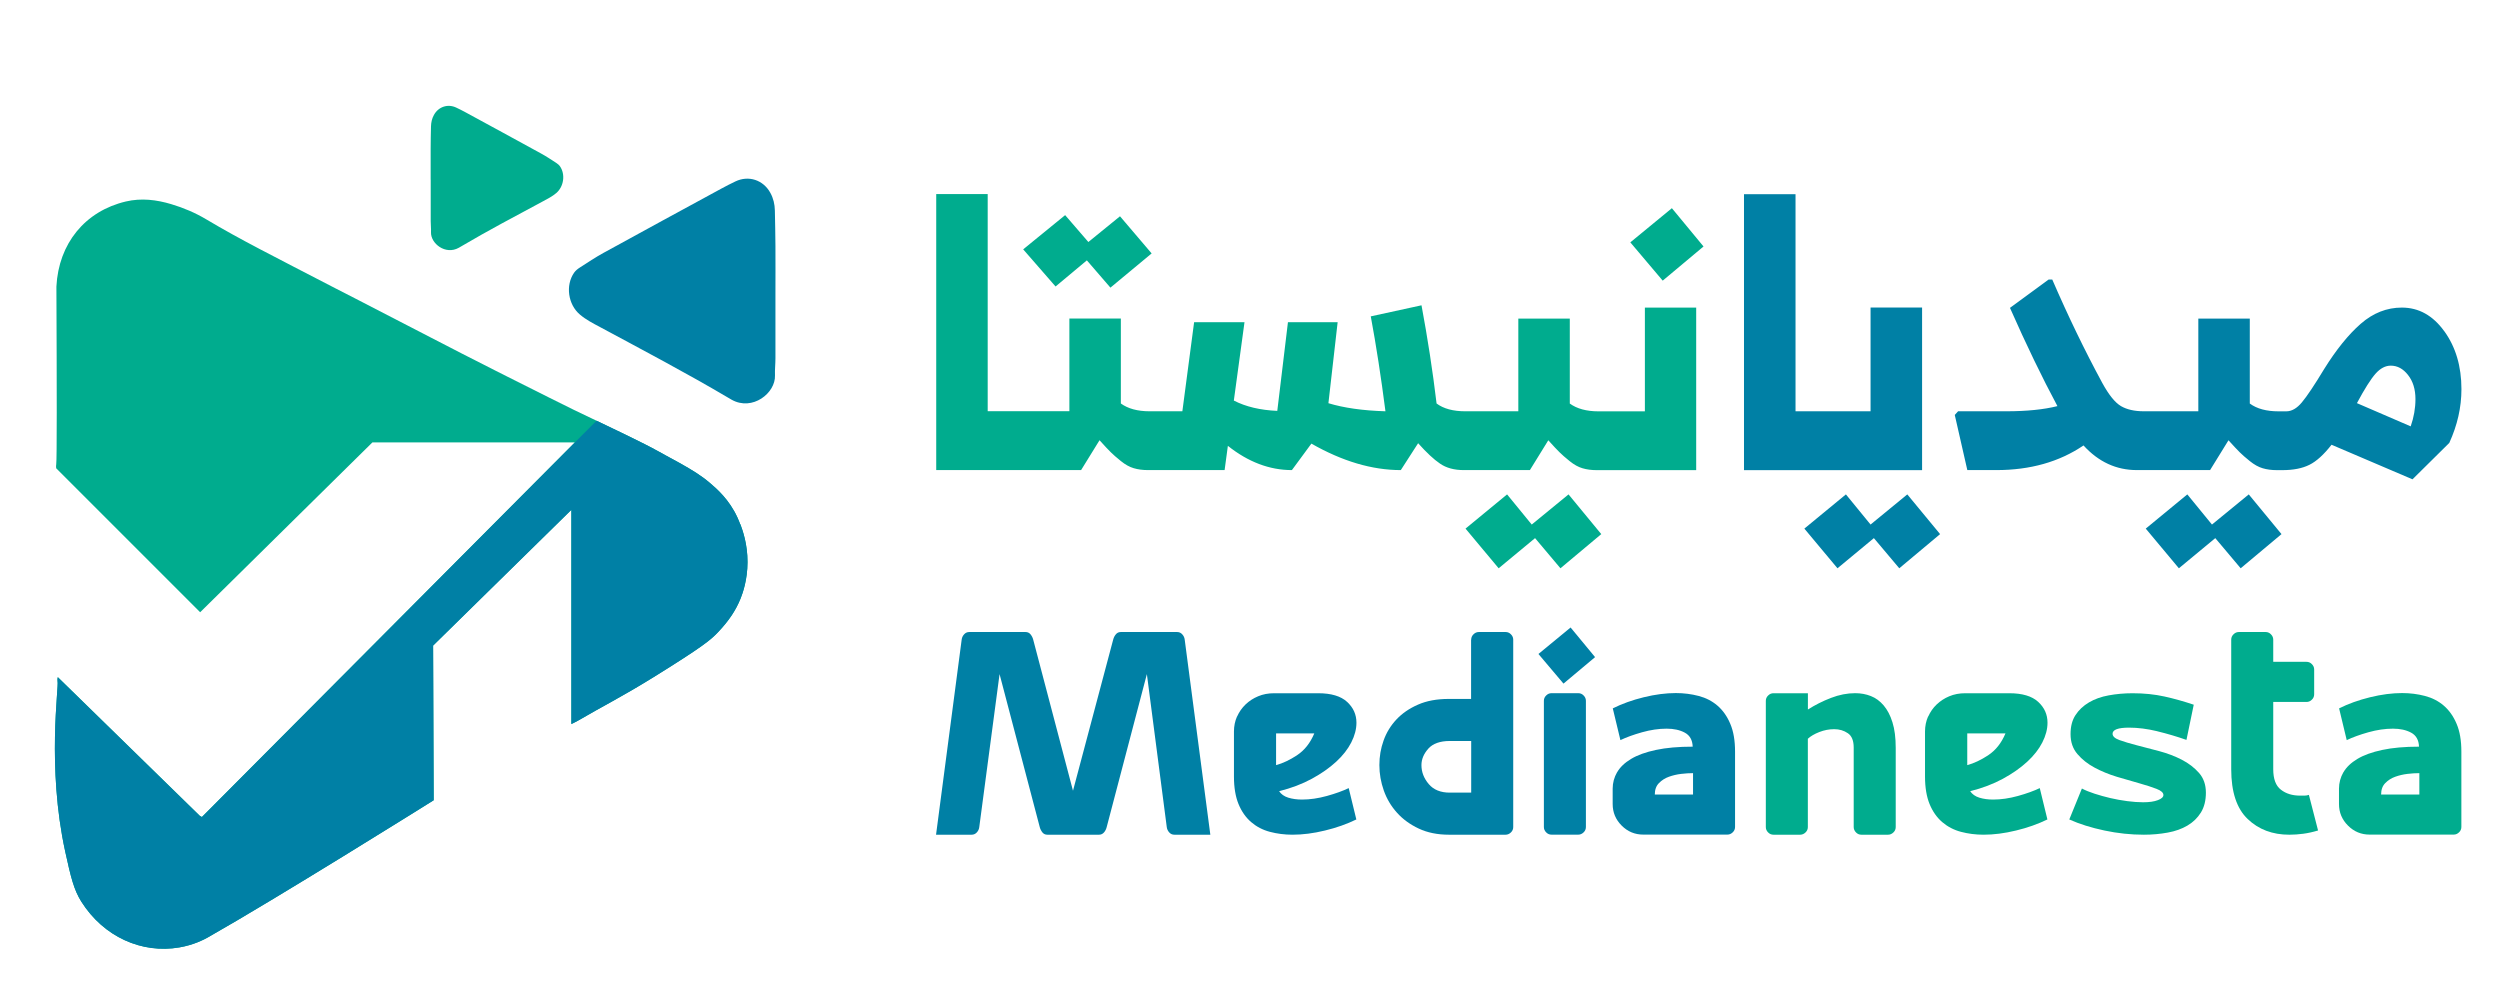
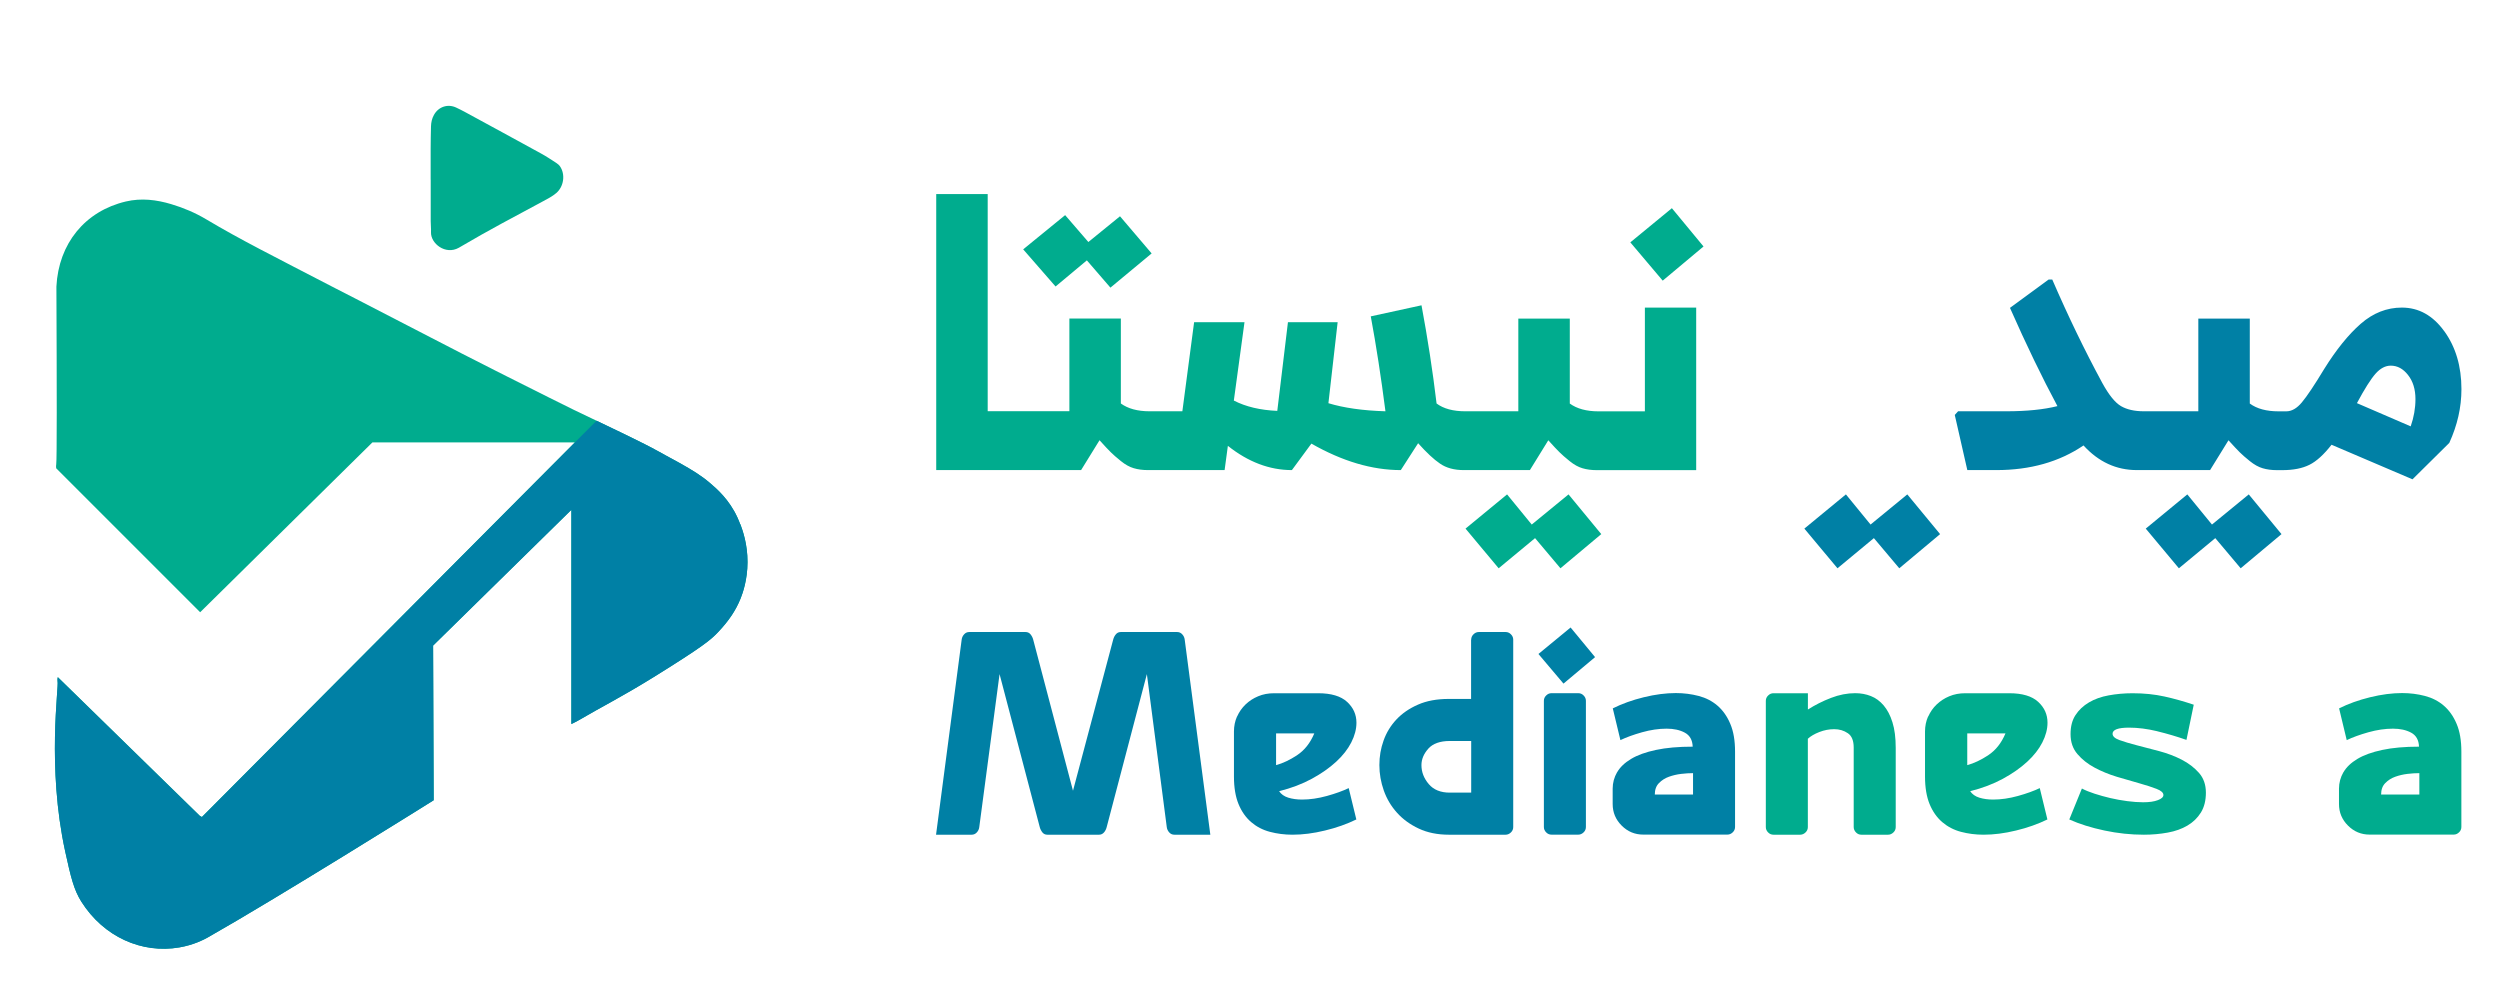
<svg xmlns="http://www.w3.org/2000/svg" id="Layer_1" data-name="Layer 1" viewBox="0 0 436.14 174.63">
  <defs>
    <style>
      .cls-1 {
        fill: #0091a1;
      }

      .cls-2 {
        fill: #6e767a;
      }

      .cls-3 {
        fill: #0080a5;
      }

      .cls-4 {
        fill: #00ac8e;
      }
    </style>
  </defs>
  <g>
    <path class="cls-4" d="M195.39,37.73l-5.52,4.49-4.05-4.69-7.32,5.97,5.65,6.48,5.46-4.56,4.11,4.76,7.19-5.97-5.52-6.48Z" />
    <path class="cls-4" d="M273.64,86.25l-6.42,5.26-4.3-5.26-7.25,5.97,5.78,6.92,6.35-5.26,4.43,5.26,7.12-5.96-5.71-6.93Z" />
    <path class="cls-4" d="M291.67,36.32l-7.25,5.96,5.65,6.68,7.12-5.96-5.52-6.68Z" />
    <path class="cls-4" d="M295.91,53.65v28.37h-17.33c-.94,0-1.77-.11-2.5-.33-.73-.21-1.47-.62-2.25-1.25-.77-.62-1.36-1.14-1.76-1.54-.42-.41-1.07-1.1-1.96-2.09l-3.21,5.2h-11.55c-1.66,0-3.05-.38-4.13-1.13-1.1-.74-2.36-1.93-3.82-3.56l-3.02,4.69c-5.01,0-10.21-1.54-15.6-4.62l-3.4,4.62c-3.9,0-7.62-1.41-11.17-4.23l-.57,4.23h-13.35c-.94,0-1.77-.11-2.5-.33-.73-.21-1.47-.62-2.25-1.25-.77-.62-1.36-1.14-1.76-1.54-.42-.41-1.07-1.1-1.96-2.09l-3.21,5.2h-25.28v-48.14h8.98v37.88h14.25v-16.17h8.98v14.82c1.24.9,2.91,1.36,5.01,1.36h5.72l2.05-15.54h8.79l-1.86,13.67c2.1,1.08,4.62,1.67,7.58,1.8l1.86-15.47h8.67l-1.61,14.13c2.66.81,5.97,1.29,9.95,1.41-.77-5.99-1.62-11.51-2.56-16.56l8.85-1.93c1.07,5.74,1.95,11.44,2.63,17.13,1.2.9,2.87,1.36,5.01,1.36h9.25v-16.17h8.98v14.82c1.24.9,2.91,1.36,5.01,1.36h8.09v-18.1h8.98Z" />
    <path class="cls-3" d="M332.74,86.25l-6.41,5.26-4.3-5.26-7.25,5.97,5.78,6.92,6.35-5.26,4.43,5.26,7.12-5.96-5.72-6.93Z" />
    <path class="cls-3" d="M392.31,86.25l-6.42,5.26-4.3-5.26-7.25,5.97,5.78,6.92,6.35-5.26,4.43,5.26,7.12-5.96-5.71-6.93Z" />
-     <polygon class="cls-3" points="326.33 53.65 335.32 53.65 335.32 82.02 304.25 82.02 304.25 33.88 313.24 33.88 313.24 71.75 326.33 71.75 326.33 53.65" />
    <path class="cls-3" d="M426.42,57.79c-1.99-2.76-4.46-4.13-7.41-4.13-2.61,0-5,.94-7.16,2.82-2.16,1.89-4.28,4.52-6.38,7.89-1.71,2.83-3.01,4.77-3.89,5.82-.87,1.05-1.78,1.57-2.73,1.57h-1.35c-2.1,0-3.77-.45-5.01-1.36v-14.82h-8.98v16.17h-9.51c-1.62,0-2.95-.3-3.98-.9-1.03-.6-2.12-1.95-3.27-4.05-3.08-5.69-5.98-11.7-8.72-18.03h-.64l-6.74,4.94c2.86,6.47,5.62,12.18,8.28,17.14-2.4.6-5.37.9-8.92.9h-8.41l-.58.64,2.19,9.62h5.07c5.9,0,10.97-1.43,15.2-4.3,2.61,2.87,5.72,4.3,9.31,4.3h12.77l3.21-5.2c.9.99,1.54,1.68,1.96,2.09.41.41.99.92,1.76,1.54.77.62,1.52,1.04,2.25,1.25.73.22,1.56.33,2.5.33h.9c1.93,0,3.51-.31,4.75-.93,1.25-.62,2.52-1.79,3.86-3.5l14.12,6.03,6.42-6.35c1.41-3.09,2.12-6.2,2.12-9.38,0-3.98-1-7.35-2.99-10.11ZM420.56,74.38l-9.38-4.05c1.33-2.48,2.41-4.19,3.24-5.13.83-.94,1.72-1.41,2.66-1.41,1.16,0,2.17.54,3.02,1.64.86,1.09,1.29,2.49,1.29,4.2,0,1.58-.28,3.17-.83,4.75Z" />
    <path class="cls-4" d="M315.37,123.8c1.25-.8,2.59-1.48,4.04-2.04s2.86-.83,4.24-.83c.98,0,1.89.17,2.73.5.85.33,1.59.88,2.24,1.64.64.76,1.16,1.73,1.53,2.94.38,1.2.57,2.69.57,4.47v13.81c0,.36-.13.67-.4.93s-.58.4-.93.4h-4.67c-.36,0-.67-.13-.93-.4s-.4-.58-.4-.93v-13.88c0-1.2-.34-2.04-1.03-2.5-.69-.47-1.48-.7-2.37-.7s-1.76.17-2.6.5c-.85.33-1.51.72-2,1.17v15.41c0,.36-.13.67-.4.93s-.58.4-.93.4h-4.67c-.36,0-.67-.13-.93-.4-.27-.27-.4-.58-.4-.93v-22.02c0-.36.13-.67.4-.93.27-.27.58-.4.93-.4h6.01v2.87Z" />
    <path class="cls-4" d="M336.39,125c.36-.8.84-1.5,1.47-2.1s1.36-1.08,2.2-1.43c.85-.36,1.78-.53,2.8-.53h7.67c2.27,0,3.95.5,5.04,1.5,1.09,1,1.63,2.21,1.63,3.64,0,1.11-.3,2.26-.9,3.44-.6,1.18-1.48,2.3-2.64,3.37-1.16,1.07-2.57,2.06-4.24,2.97-1.67.91-3.57,1.63-5.71,2.17.36.53.89.91,1.6,1.13.71.22,1.51.33,2.4.33,1.38,0,2.83-.21,4.34-.63,1.51-.42,2.78-.88,3.8-1.37l1.33,5.47c-1.65.8-3.47,1.45-5.47,1.93-2,.49-3.89.73-5.67.73-1.38,0-2.69-.17-3.94-.5-1.25-.33-2.33-.9-3.27-1.7-.93-.8-1.67-1.85-2.2-3.14-.53-1.29-.8-2.89-.8-4.8v-7.87c0-.93.18-1.8.53-2.6ZM346.87,131.74c1.29-.85,2.29-2.11,3-3.8h-6.67v5.54c1.16-.31,2.38-.89,3.67-1.73Z" />
    <path class="cls-4" d="M376.36,127.57c-1.74-.42-3.38-.63-4.94-.63-1.91,0-2.87.36-2.87,1.07,0,.44.4.81,1.2,1.1.8.29,1.8.59,3,.9,1.2.31,2.51.66,3.94,1.03,1.42.38,2.74.88,3.94,1.5,1.2.62,2.2,1.39,3,2.3.8.91,1.2,2.06,1.2,3.44s-.29,2.53-.87,3.47c-.58.93-1.36,1.69-2.34,2.27-.98.58-2.12.99-3.44,1.23s-2.7.37-4.17.37c-2.27,0-4.56-.24-6.87-.73-2.31-.49-4.36-1.13-6.14-1.93l2.2-5.4c.58.31,1.31.61,2.2.9.89.29,1.81.54,2.77.77.96.22,1.93.4,2.94.53,1,.13,1.92.2,2.77.2,1.07,0,1.92-.12,2.57-.37.64-.24.97-.54.97-.9,0-.4-.4-.76-1.2-1.07-.8-.31-1.8-.63-3-.97-1.2-.33-2.5-.71-3.9-1.13-1.4-.42-2.7-.96-3.9-1.6-1.2-.64-2.2-1.43-3-2.37-.8-.93-1.2-2.09-1.2-3.47s.29-2.45.87-3.34c.58-.89,1.36-1.62,2.34-2.2.98-.58,2.12-.99,3.44-1.23,1.31-.24,2.7-.37,4.17-.37,2,0,3.86.19,5.57.57,1.71.38,3.41.86,5.1,1.43l-1.27,6.14c-1.65-.58-3.34-1.08-5.07-1.5Z" />
-     <path class="cls-4" d="M396.18,110.66c.27.27.4.58.4.93v3.87h5.81c.36,0,.67.13.93.4.27.27.4.58.4.93v4.34c0,.36-.13.67-.4.93-.27.27-.58.4-.93.4h-5.81v11.74c0,1.69.44,2.88,1.34,3.57.89.69,2,1.03,3.34,1.03h.77c.24,0,.5-.04.77-.13l1.6,6.21c-.89.27-1.75.46-2.57.57-.82.11-1.64.17-2.44.17-2.94,0-5.36-.91-7.27-2.74-1.91-1.82-2.87-4.72-2.87-8.67v-22.62c0-.36.13-.67.4-.93.27-.27.58-.4.93-.4h4.67c.36,0,.67.13.93.4Z" />
    <path class="cls-4" d="M408.82,134.74c.51-.89,1.32-1.67,2.44-2.34,1.11-.67,2.56-1.19,4.34-1.57,1.78-.38,3.91-.57,6.41-.57-.04-1.16-.5-1.97-1.37-2.44s-1.92-.7-3.17-.7c-1.38,0-2.81.21-4.3.63s-2.75.88-3.77,1.37l-1.33-5.54c1.6-.8,3.4-1.45,5.4-1.94,2-.49,3.87-.73,5.6-.73,1.38,0,2.7.17,3.97.5,1.27.33,2.37.9,3.3,1.7s1.68,1.86,2.23,3.17c.56,1.31.83,2.92.83,4.84v13.15c0,.36-.13.67-.4.93s-.58.4-.93.4h-14.68c-1.47,0-2.72-.52-3.77-1.57-1.05-1.05-1.57-2.3-1.57-3.77v-2.67c0-1.02.26-1.98.77-2.87ZM422.07,134.88c-.62,0-1.31.04-2.07.13-.76.09-1.47.26-2.14.5-.67.24-1.25.61-1.73,1.1-.49.49-.73,1.16-.73,2h6.67v-3.74Z" />
    <path class="cls-3" d="M181.86,145.22c-.22-.27-.38-.58-.47-.93l-7.01-26.69-3.54,26.69c-.04.36-.19.67-.43.93s-.54.4-.9.4h-6.21l4.47-34.03c.04-.36.19-.67.43-.93.24-.27.54-.4.9-.4h9.81c.36,0,.65.13.87.4.22.27.38.58.47.93l6.94,26.36,7.01-26.36c.09-.36.25-.67.47-.93.22-.27.51-.4.87-.4h9.81c.36,0,.66.13.9.4.25.27.39.58.43.93l4.47,34.03h-6.27c-.36,0-.66-.13-.9-.4s-.39-.58-.43-.93l-3.47-26.69-7.01,26.69c-.09.36-.24.67-.47.93s-.51.4-.87.4h-9.01c-.36,0-.64-.13-.87-.4Z" />
    <path class="cls-3" d="M215.82,125c.36-.8.85-1.5,1.47-2.1.62-.6,1.36-1.08,2.2-1.43.84-.36,1.78-.53,2.8-.53h7.67c2.27,0,3.95.5,5.04,1.5,1.09,1,1.64,2.21,1.64,3.64,0,1.11-.3,2.26-.9,3.44-.6,1.18-1.48,2.3-2.64,3.37-1.16,1.07-2.57,2.06-4.24,2.97-1.67.91-3.57,1.63-5.71,2.17.36.53.89.91,1.6,1.13.71.22,1.51.33,2.4.33,1.38,0,2.82-.21,4.34-.63,1.51-.42,2.78-.88,3.8-1.37l1.33,5.47c-1.65.8-3.47,1.45-5.47,1.93-2,.49-3.89.73-5.67.73-1.38,0-2.69-.17-3.94-.5-1.25-.33-2.34-.9-3.27-1.7-.93-.8-1.67-1.85-2.2-3.14-.53-1.29-.8-2.89-.8-4.8v-7.87c0-.93.18-1.8.53-2.6ZM226.29,131.74c1.29-.85,2.29-2.11,3-3.8h-6.67v5.54c1.16-.31,2.38-.89,3.67-1.73Z" />
    <path class="cls-3" d="M256.66,111.59c0-.36.13-.67.4-.93.27-.27.58-.4.93-.4h4.67c.36,0,.67.13.93.4.27.27.4.58.4.93v32.7c0,.36-.13.67-.4.93s-.58.4-.93.4h-9.88c-2,0-3.76-.36-5.27-1.07-1.51-.71-2.78-1.63-3.8-2.77-1.02-1.13-1.79-2.43-2.3-3.87-.51-1.45-.77-2.92-.77-4.44s.24-2.89.73-4.27,1.23-2.6,2.23-3.67c1-1.07,2.26-1.94,3.77-2.6,1.51-.67,3.31-1,5.4-1h3.87v-10.34ZM249.18,130.61c-.8.89-1.2,1.85-1.2,2.87,0,1.2.42,2.3,1.27,3.3.84,1,2.07,1.5,3.67,1.5h3.74v-9.01h-3.74c-1.69,0-2.94.45-3.74,1.33Z" />
    <path class="cls-3" d="M276.27,121.33c.27.27.4.58.4.93v22.02c0,.36-.13.67-.4.93s-.58.4-.93.4h-4.67c-.36,0-.67-.13-.93-.4-.27-.27-.4-.58-.4-.93v-22.02c0-.36.13-.67.4-.93.27-.27.58-.4.93-.4h4.67c.36,0,.67.13.93.4Z" />
    <path class="cls-3" d="M282.11,134.74c.51-.89,1.32-1.67,2.44-2.34,1.11-.67,2.56-1.19,4.34-1.57,1.78-.38,3.91-.57,6.41-.57-.04-1.16-.5-1.97-1.37-2.44s-1.92-.7-3.17-.7c-1.38,0-2.81.21-4.3.63s-2.75.88-3.77,1.37l-1.33-5.54c1.6-.8,3.4-1.45,5.4-1.94,2-.49,3.87-.73,5.6-.73,1.38,0,2.7.17,3.97.5,1.27.33,2.37.9,3.3,1.7s1.68,1.86,2.23,3.17c.56,1.31.83,2.92.83,4.84v13.15c0,.36-.13.67-.4.93s-.58.4-.93.4h-14.68c-1.47,0-2.72-.52-3.77-1.57-1.05-1.05-1.57-2.3-1.57-3.77v-2.67c0-1.02.26-1.98.77-2.87ZM295.36,134.88c-.62,0-1.31.04-2.07.13-.76.09-1.47.26-2.14.5-.67.24-1.25.61-1.73,1.1-.49.49-.73,1.16-.73,2h6.67v-3.74Z" />
    <polygon class="cls-3" points="272.76 119.26 268.39 114.09 274 109.47 278.27 114.64 272.76 119.26" />
  </g>
  <g>
    <path class="cls-1" d="M101.99,82.73l.04.04s-.02,0-.03-.01,0-.01-.01-.02Z" />
    <path class="cls-1" d="M102.91,83.19l.04.03s-.02-.01-.04-.01c0,0,0,0,0-.01Z" />
    <path class="cls-1" d="M103.89,83.67s-.02,0-.04-.01c0,0,0-.01-.01-.02l.05.04Z" />
-     <path class="cls-3" d="M135.3,51.22h-.02c0,3.76,0,7.51,0,11.28,0,.99-.12,1.99-.08,2.99.12,3.07-3.93,6.29-7.57,4.24-.2-.12-.4-.22-.6-.35-7.33-4.33-14.86-8.29-22.35-12.32-1.22-.65-2.45-1.28-3.51-2.18-2.07-1.74-2.55-5.09-1.02-7.3.26-.37.63-.67,1.01-.91,1.35-.87,2.7-1.77,4.1-2.54,6.85-3.76,13.72-7.5,20.59-11.23.81-.44,1.63-.86,2.45-1.25,2.3-1.1,4.86-.26,6.09,1.99.53.96.77,2,.79,3.09.04,2.07.09,4.14.1,6.21.02,2.76,0,5.53,0,8.29Z" />
    <path class="cls-4" d="M75.13,31.34h.01c0,2.41,0,4.82,0,7.24,0,.64.08,1.28.05,1.92-.08,1.97,2.52,4.04,4.86,2.72.13-.07.25-.14.38-.22,4.7-2.78,9.54-5.32,14.35-7.91.78-.42,1.57-.82,2.25-1.4,1.33-1.12,1.64-3.27.66-4.68-.17-.24-.41-.43-.65-.59-.87-.56-1.73-1.14-2.63-1.63-4.4-2.42-8.81-4.81-13.22-7.21-.52-.28-1.04-.55-1.58-.8-1.47-.71-3.12-.17-3.91,1.28-.34.61-.49,1.28-.51,1.98-.03,1.33-.06,2.66-.06,3.99-.01,1.77,0,3.55,0,5.32Z" />
    <path class="cls-4" d="M129.14,91.48c-.11-.3-.27-.71-.5-1.22-1.42-3.09-3.55-4.95-4.75-5.97-1.62-1.38-3.08-2.25-5.38-3.55-.33-.19-.98-.54-2.26-1.23,0,0-2.08-1.17-3.8-2.04-2.88-1.48-7.92-3.82-12.32-5.96-2.32-1.13-5.41-2.69-11.61-5.8-.63-.32-1.16-.58-2.2-1.11-8.47-4.27-13.26-6.84-24.31-12.51-3.3-1.69-2.63-1.34-3.53-1.81-10.97-5.69-16.5-8.44-22.49-12.01-1.91-1.14-3.96-2.01-6.1-2.65-2.6-.78-5.24-1.1-7.93-.47-7.12,1.68-11.74,7.33-12.12,14.85.08,17.77.09,30.24-.03,31,0,.06-.07.37,0,.7l25.11,25.11c10.02-9.88,20.03-19.75,30.05-29.63h35.32c-21.69,21.79-43.39,43.58-65.08,65.37l-.19-.19s-.04.04-.06.06c-8.29-8.1-16.58-16.19-24.87-24.29,0,0-.01.01-.01.02-.07.27-.05.63-.04.68.27.93-1.91,14.9,1.35,29.78.97,4.43,1.5,6.61,2.8,8.68,3.89,6.16,10.56,9.11,17.08,7.99,2.52-.43,4.33-1.38,4.97-1.74,11.99-6.79,38.1-23.11,39.42-23.94h0c-.03-9-.07-17.99-.1-26.99l24.12-23.68v37.37c.43-.22.78-.37,1.12-.57,4.15-2.43,7.71-4.2,13.11-7.54,8.78-5.45,10.07-6.56,11.36-7.92,1.86-1.96,3.09-3.78,3.94-5.9.36-.9,1.19-3.22,1.2-6.3.01-3.17-.85-5.54-1.25-6.63Z" />
    <path class="cls-3" d="M129.14,91.48c-.11-.3-.27-.71-.5-1.22-1.42-3.09-3.55-4.95-4.75-5.97-1.62-1.38-3.08-2.25-5.38-3.55-.33-.19-.98-.54-2.26-1.23,0,0-2.08-1.17-3.8-2.04-2.04-1.04-5.17-2.53-8.38-4.07l-3.79,3.79c-21.7,21.79-43.38,43.59-65.08,65.37l-.19-.19s-.04.04-.06.06c-8.29-8.1-16.57-16.18-24.86-24.28h0s-.01,0-.01.01c-.07.27-.05.63-.04.68.27.93-1.91,14.9,1.35,29.78.97,4.43,1.5,6.61,2.8,8.68,3.89,6.16,10.56,9.11,17.08,7.99,2.53-.43,4.32-1.37,4.97-1.74,12-6.79,38.1-23.11,39.42-23.94-.04-8.99-.06-17.99-.1-26.98l24.12-23.68v37.37c.43-.22.78-.37,1.12-.57,4.15-2.43,7.71-4.2,13.11-7.54,8.78-5.45,10.07-6.56,11.36-7.92,1.86-1.96,3.09-3.78,3.94-5.9.36-.9,1.19-3.22,1.2-6.3.01-3.17-.85-5.54-1.25-6.63Z" />
    <path class="cls-2" d="M99.68,92.68v.17l-.02-.02h0c0-.06.01-.1.02-.15Z" />
    <path class="cls-2" d="M99.66,100.84s0,0,.01-.01v.14s-.01-.08-.01-.12Z" />
  </g>
  <path class="cls-3" d="M1.11,55.73h-.02s0,0,.01,0h0Z" />
</svg>